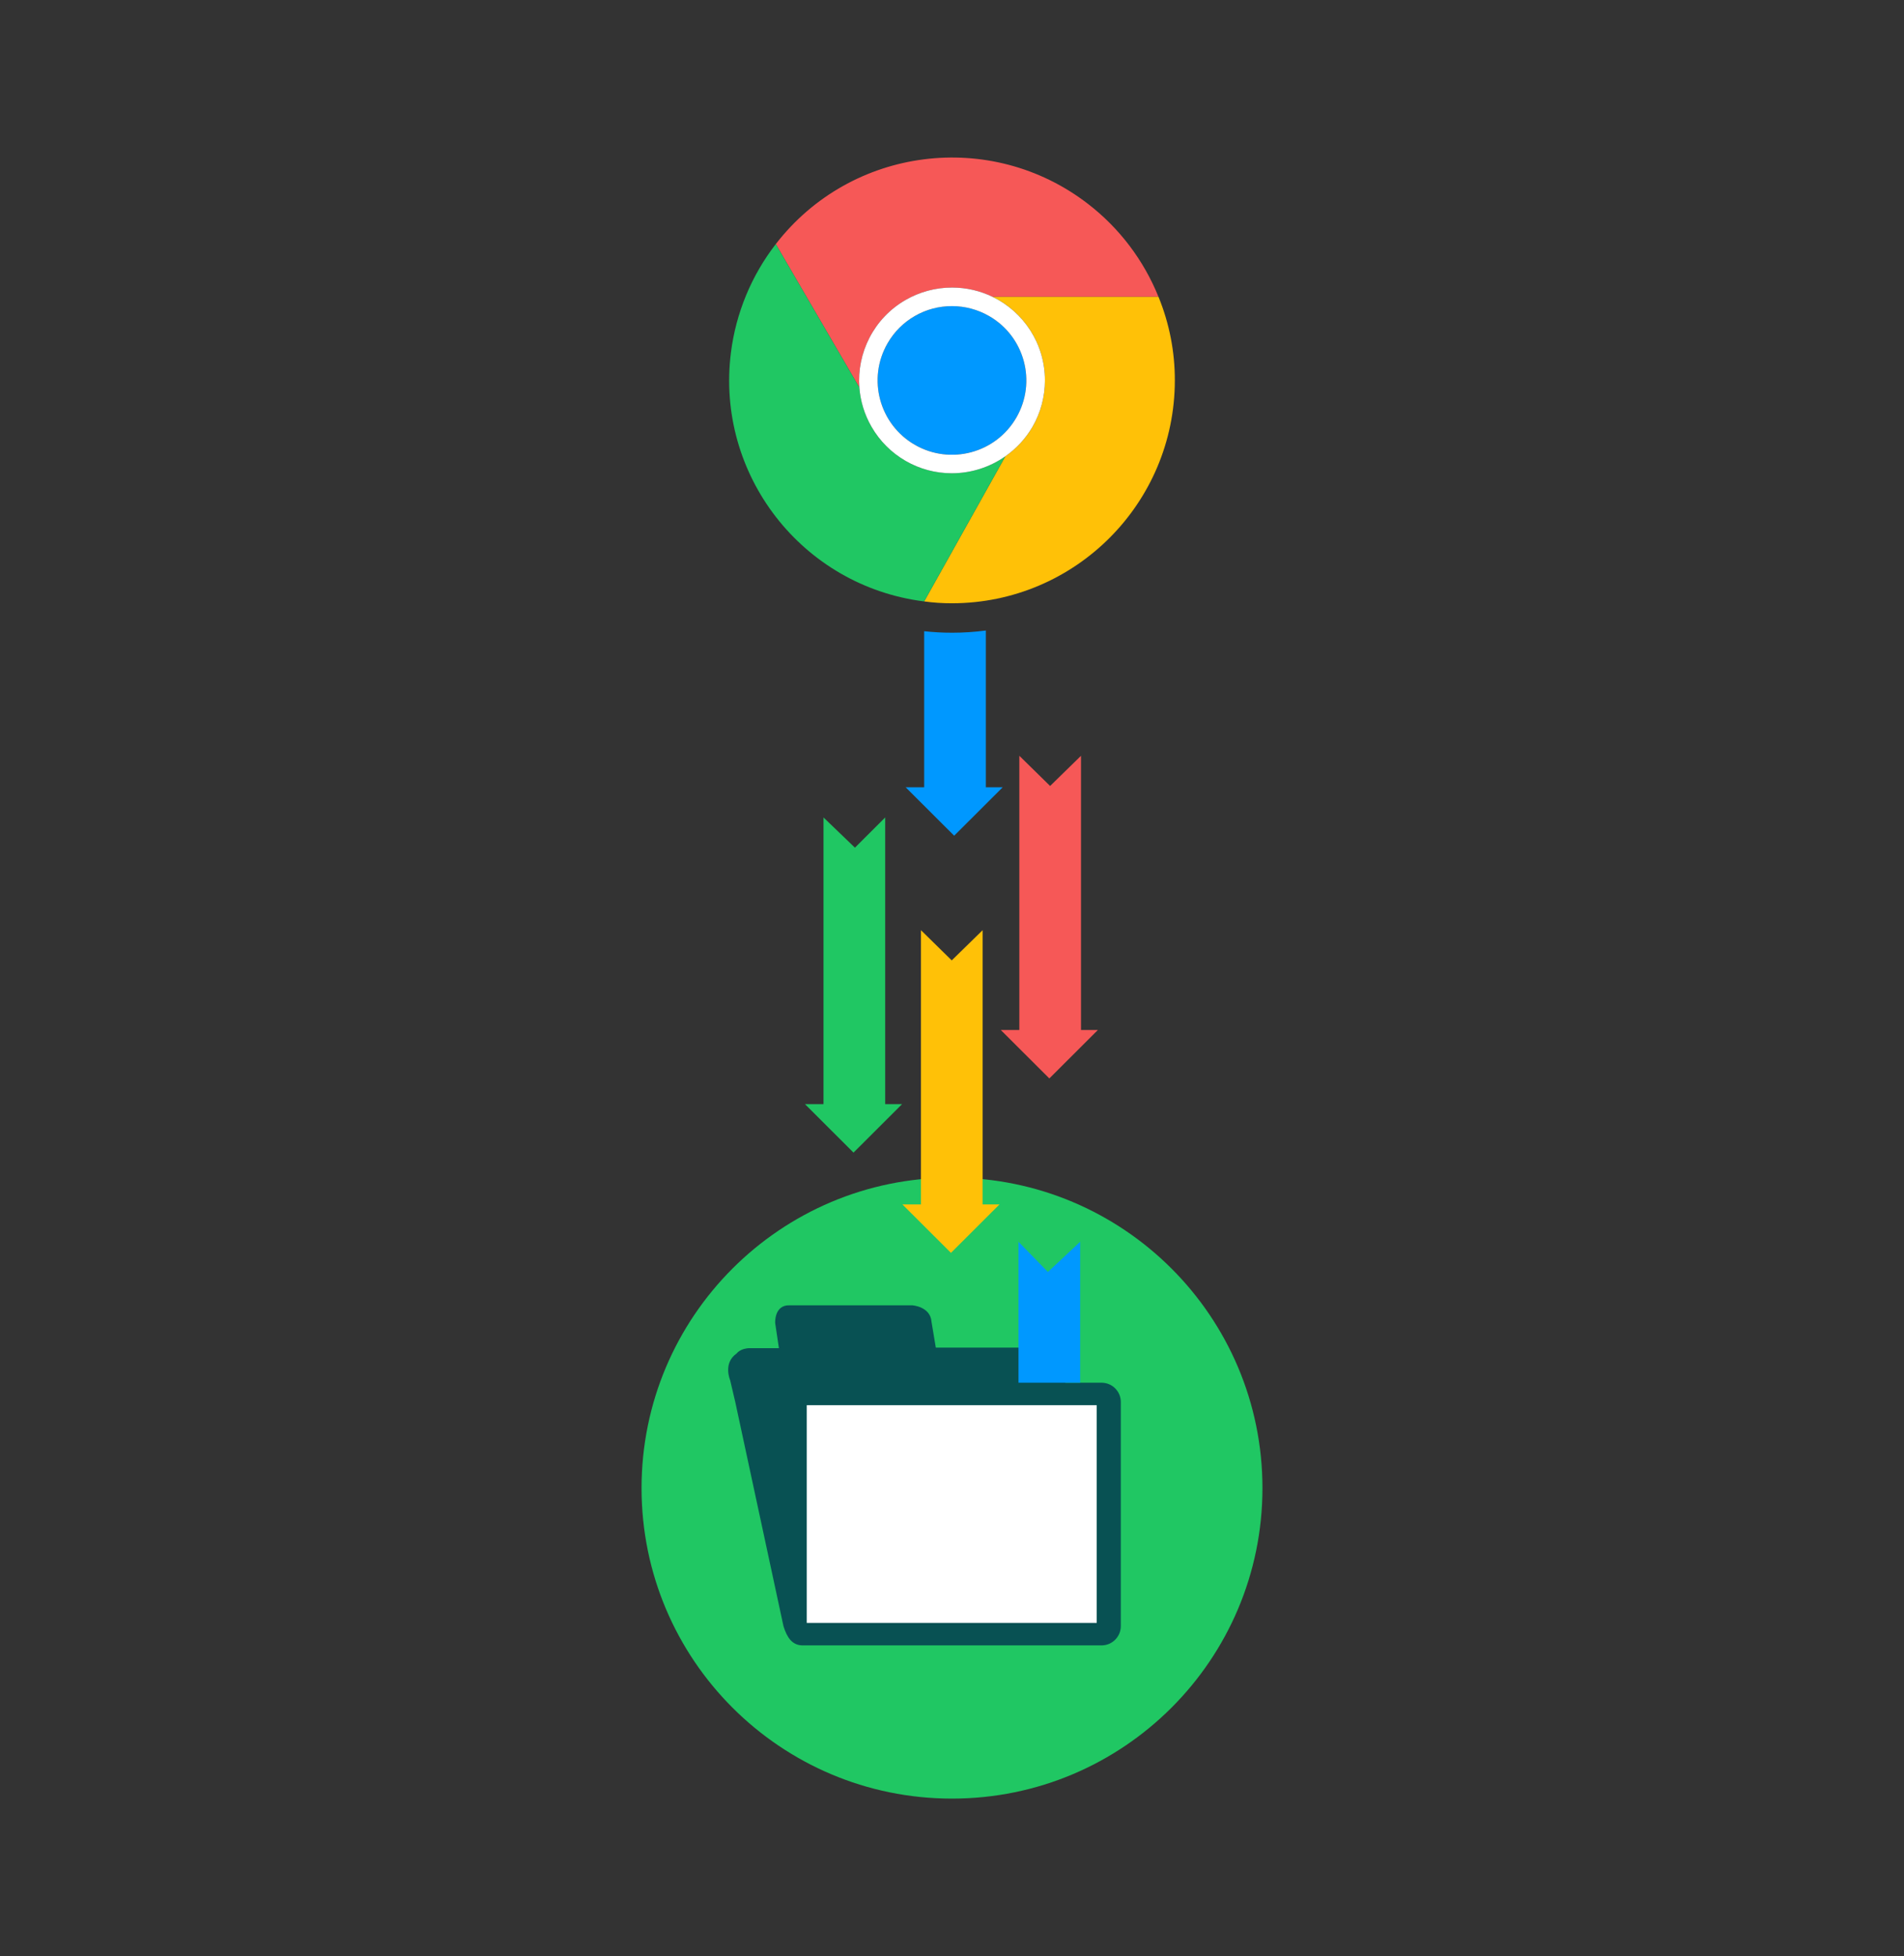
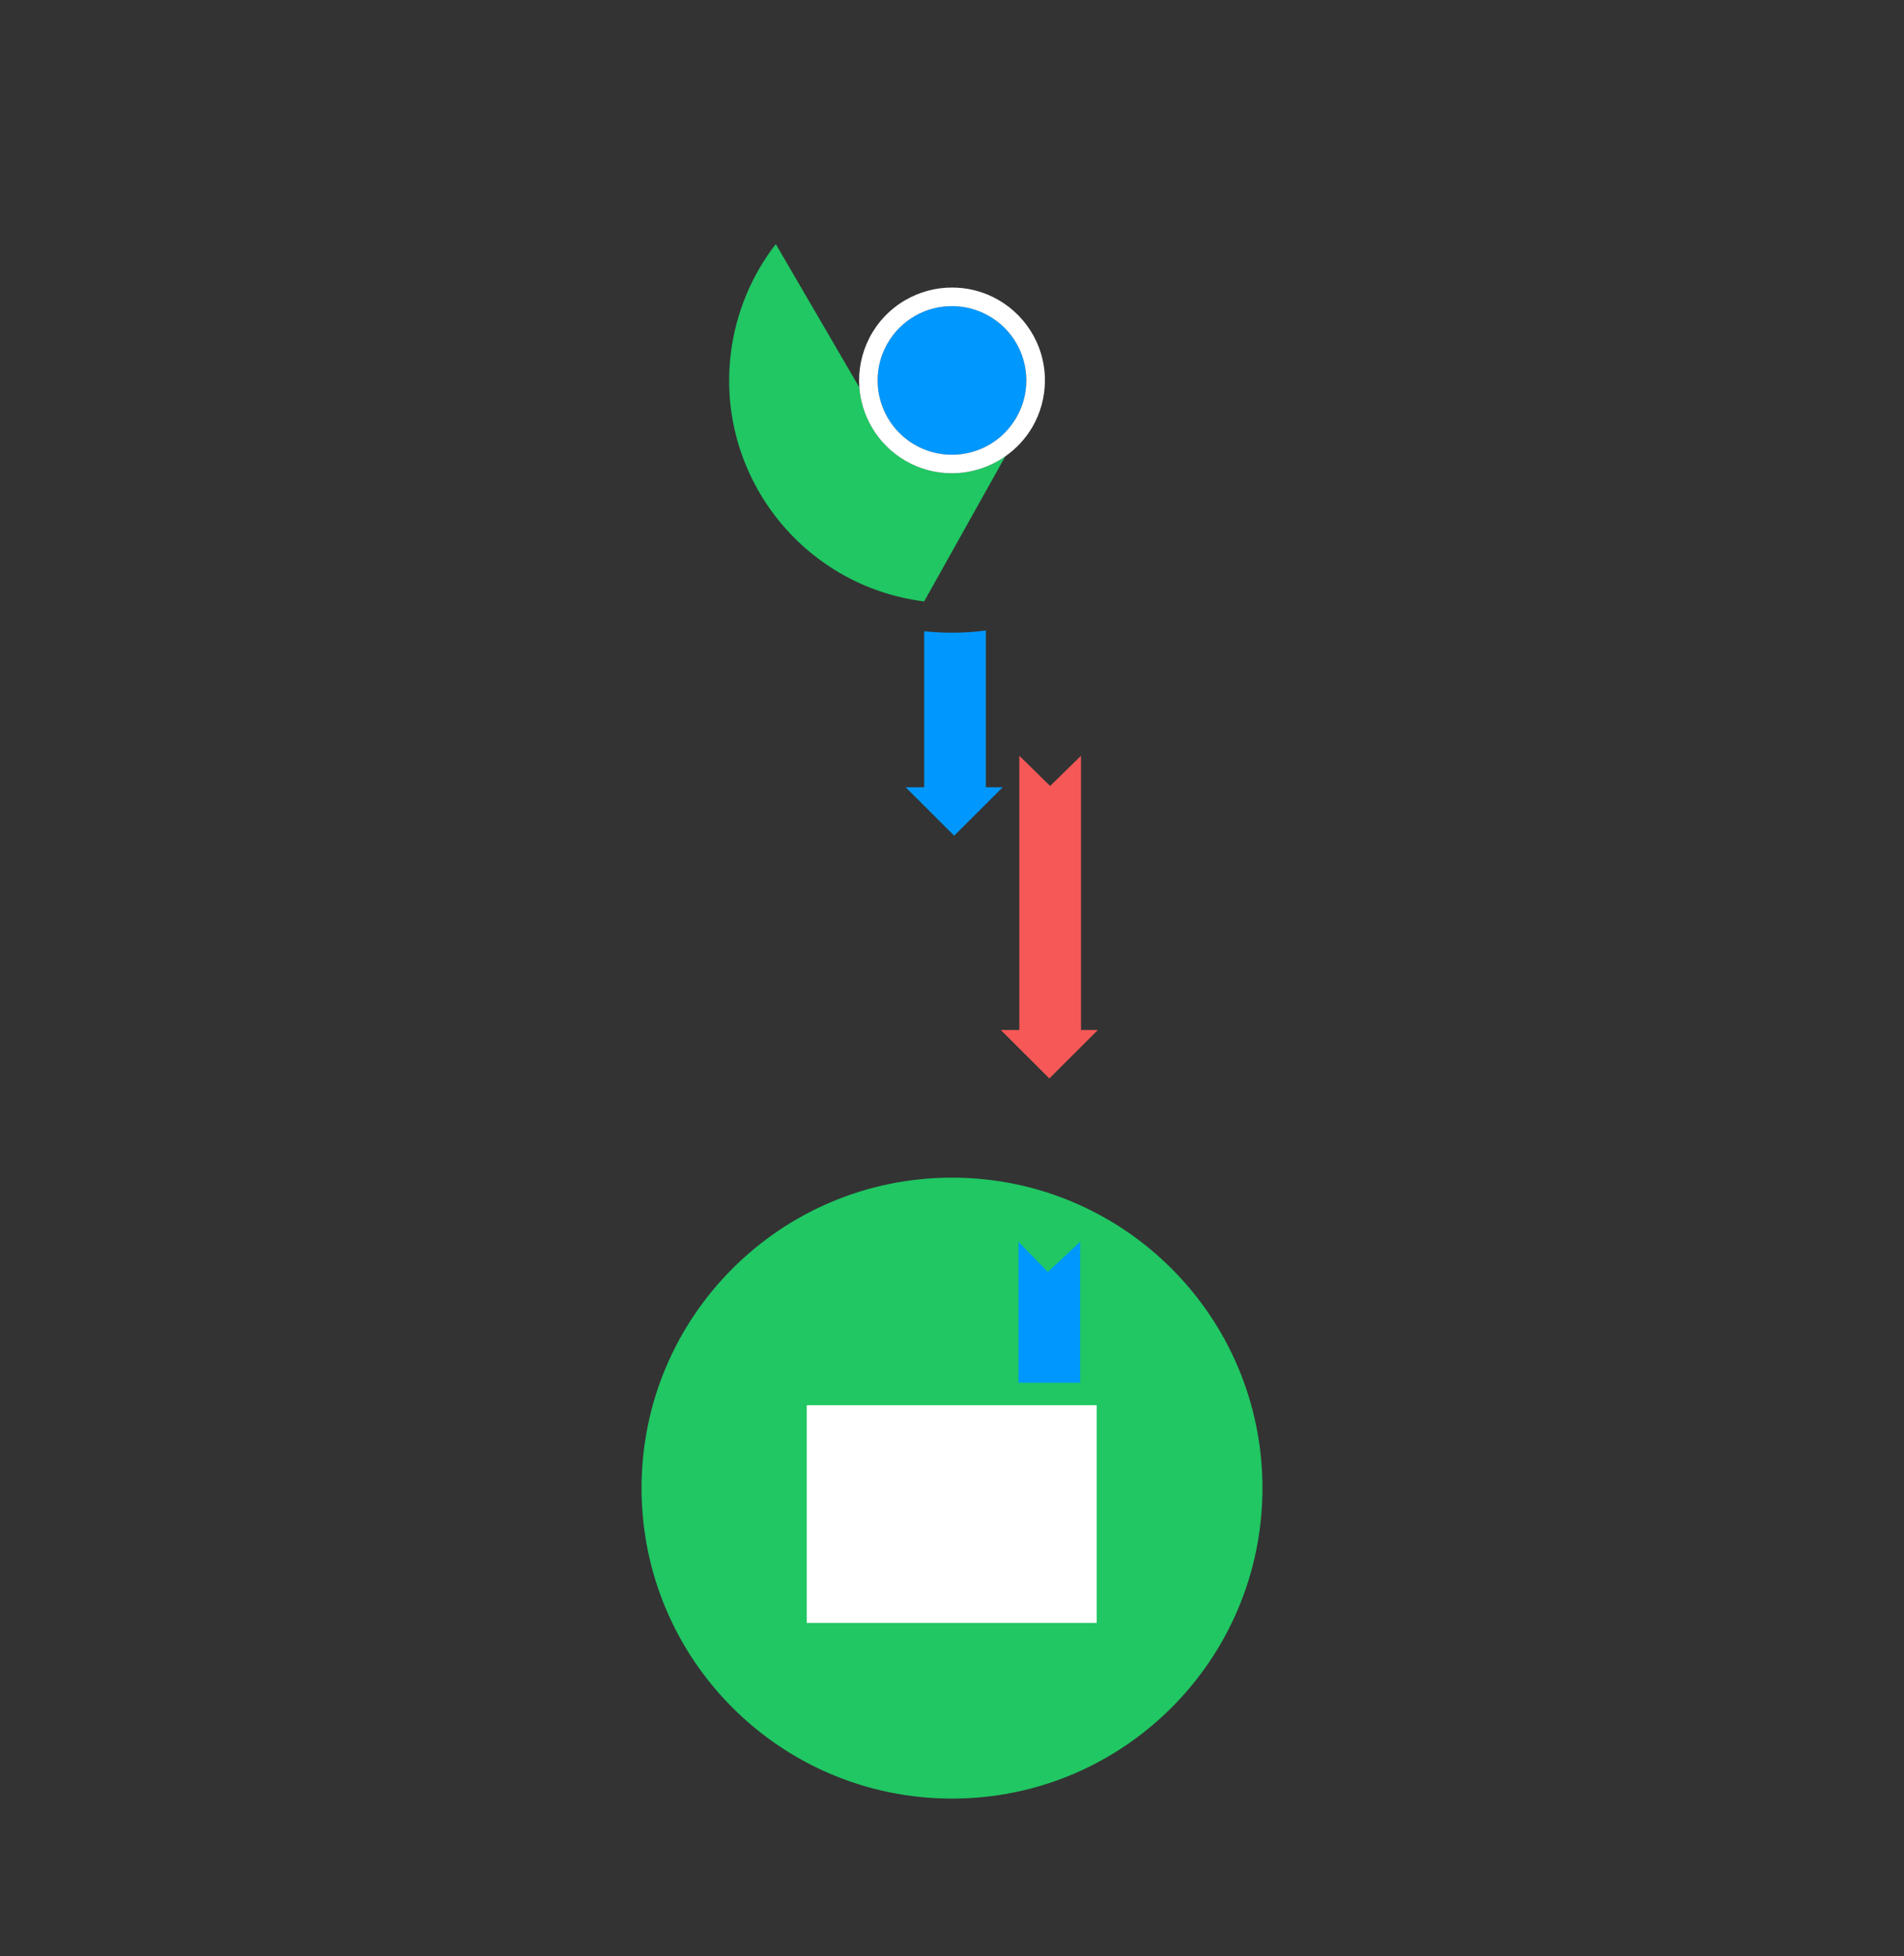
<svg xmlns="http://www.w3.org/2000/svg" version="1.1" id="Layer_1" x="0px" y="0px" width="275px" height="282.5px" viewBox="0 0 275 282.5" enable-background="new 0 0 275 282.5" xml:space="preserve">
  <rect x="0" y="0" width="275" height="282.5" fill="#333333" stroke="none" />
  <path fill="#20C763" d="M182.339,214.909c0,24.765-20.076,44.841-44.839,44.841c-24.761,0-44.839-20.076-44.839-44.841  c0-24.767,20.078-44.837,44.839-44.837C162.264,170.072,182.339,190.143,182.339,214.909z" />
  <g>
-     <path fill="#085153" d="M135.161,194.619c0,0,9.745,0,14.23,0s4.485,3.018,4.485,3.018v2.049h5.223   c1.536,0,2.783,1.247,2.783,2.785v32.367c0,1.538-1.247,2.785-2.783,2.785H115.94c-1.537,0-2.282-1.16-2.783-2.785l-6.962-32.367   l-0.734-3.133c0,0-1.083-2.476,0.928-3.868c0,0,0.541-0.772,1.934-0.772h4.177l-0.541-3.636c0,0-0.156-2.63,2.088-2.552h17.711   c0,0,2.631,0.154,2.785,2.397L135.161,194.619z" />
    <rect x="116.521" y="202.935" fill="#FFFFFF" width="41.882" height="31.44" />
  </g>
  <g>
-     <polygon fill="#20C763" points="118.941,118.055 118.941,159.459 116.266,159.459 123.275,166.456 130.284,159.459 127.85,159.459    127.85,118.055 123.481,122.418  " />
-     <polygon fill="#FFC107" points="133.016,134.335 133.016,173.939 130.339,173.939 137.351,180.935 144.359,173.939    141.924,173.939 141.924,134.335 137.462,138.698  " />
    <polygon fill="#F65857" points="147.225,109.147 147.225,148.751 144.548,148.751 151.56,155.746 158.568,148.751 156.133,148.751    156.133,109.147 151.671,113.509  " />
    <polygon fill="#0098FF" points="156.012,199.686 156.012,179.331 151.352,183.692 147.104,179.331 147.104,199.686  " />
  </g>
  <g>
    <path fill="#0098FF" d="M137.502,91.375c-1.359,0-2.701-0.075-4.022-0.217v22.536h-2.676l7.01,6.995l7.009-6.995h-2.435V91.056   C140.789,91.265,139.158,91.375,137.502,91.375z" />
  </g>
  <g>
    <g>
      <path fill="#0098FF" d="M142.87,45.646c-1.625-0.938-3.466-1.433-5.342-1.437h-0.003c-3.849-0.021-7.412,2.028-9.331,5.364    c-2.963,5.136-1.199,11.703,3.938,14.665c5.138,2.962,11.703,1.2,14.666-3.937C149.76,55.171,148.002,48.61,142.87,45.646z" />
      <g>
        <path fill="none" d="M132.132,64.238c5.138,2.962,11.703,1.2,14.666-3.937c2.962-5.13,1.204-11.691-3.928-14.655     c-1.625-0.938-3.466-1.433-5.342-1.437h-0.003c-3.849-0.021-7.412,2.028-9.331,5.364     C125.231,54.71,126.995,61.276,132.132,64.238z" />
-         <path fill="#F65857" d="M130.788,43.324c2.042-1.179,4.356-1.798,6.714-1.796c2.101-0.002,4.089,0.481,5.859,1.34h23.964l0,0     c-2.137-5.29-5.642-9.916-10.157-13.404c-14.057-10.861-34.257-8.27-45.119,5.787l12.071,20.712     C123.742,50.983,126.174,45.988,130.788,43.324z" />
-         <path fill="#FFC107" d="M167.325,42.868h-23.964c4.472,2.171,7.557,6.753,7.56,12.059c0.002,2.357-0.616,4.674-1.796,6.715     c-0.999,1.718-2.349,3.156-3.923,4.259l-11.723,20.953c1.332,0.183,2.677,0.272,4.022,0.268     c17.768-0.015,32.169-14.415,32.184-32.184C169.693,50.799,168.891,46.699,167.325,42.868z" />
        <path fill="#20C763" d="M137.455,68.347c-2.337,0-4.635-0.616-6.658-1.787c-2.042-1.18-3.737-2.876-4.917-4.918     c-1.038-1.798-1.612-3.737-1.76-5.679l-12.071-20.712c-3.52,4.547-5.756,9.954-6.478,15.658     c-2.226,17.625,10.257,33.718,27.88,35.944h0.028l11.723-20.953C142.968,67.466,140.276,68.35,137.455,68.347z" />
        <path fill="#FFFFFF" d="M143.361,42.868c-1.771-0.859-3.759-1.342-5.859-1.34c-2.357-0.002-4.672,0.618-6.714,1.796     c-4.614,2.664-7.046,7.659-6.668,12.639c0.147,1.941,0.722,3.88,1.76,5.679c1.18,2.042,2.875,3.739,4.917,4.918     c2.023,1.171,4.321,1.787,6.658,1.787c2.821,0.003,5.513-0.881,7.747-2.446c1.574-1.103,2.924-2.541,3.923-4.259     c1.18-2.041,1.798-4.358,1.796-6.715C150.918,49.622,147.833,45.039,143.361,42.868z M128.194,49.574     c1.919-3.336,5.482-5.385,9.331-5.364h0.003c1.876,0.004,3.717,0.5,5.342,1.437c5.132,2.963,6.89,9.524,3.928,14.655     c-2.963,5.137-9.528,6.899-14.666,3.937C126.995,61.276,125.231,54.71,128.194,49.574z" />
      </g>
    </g>
  </g>
</svg>